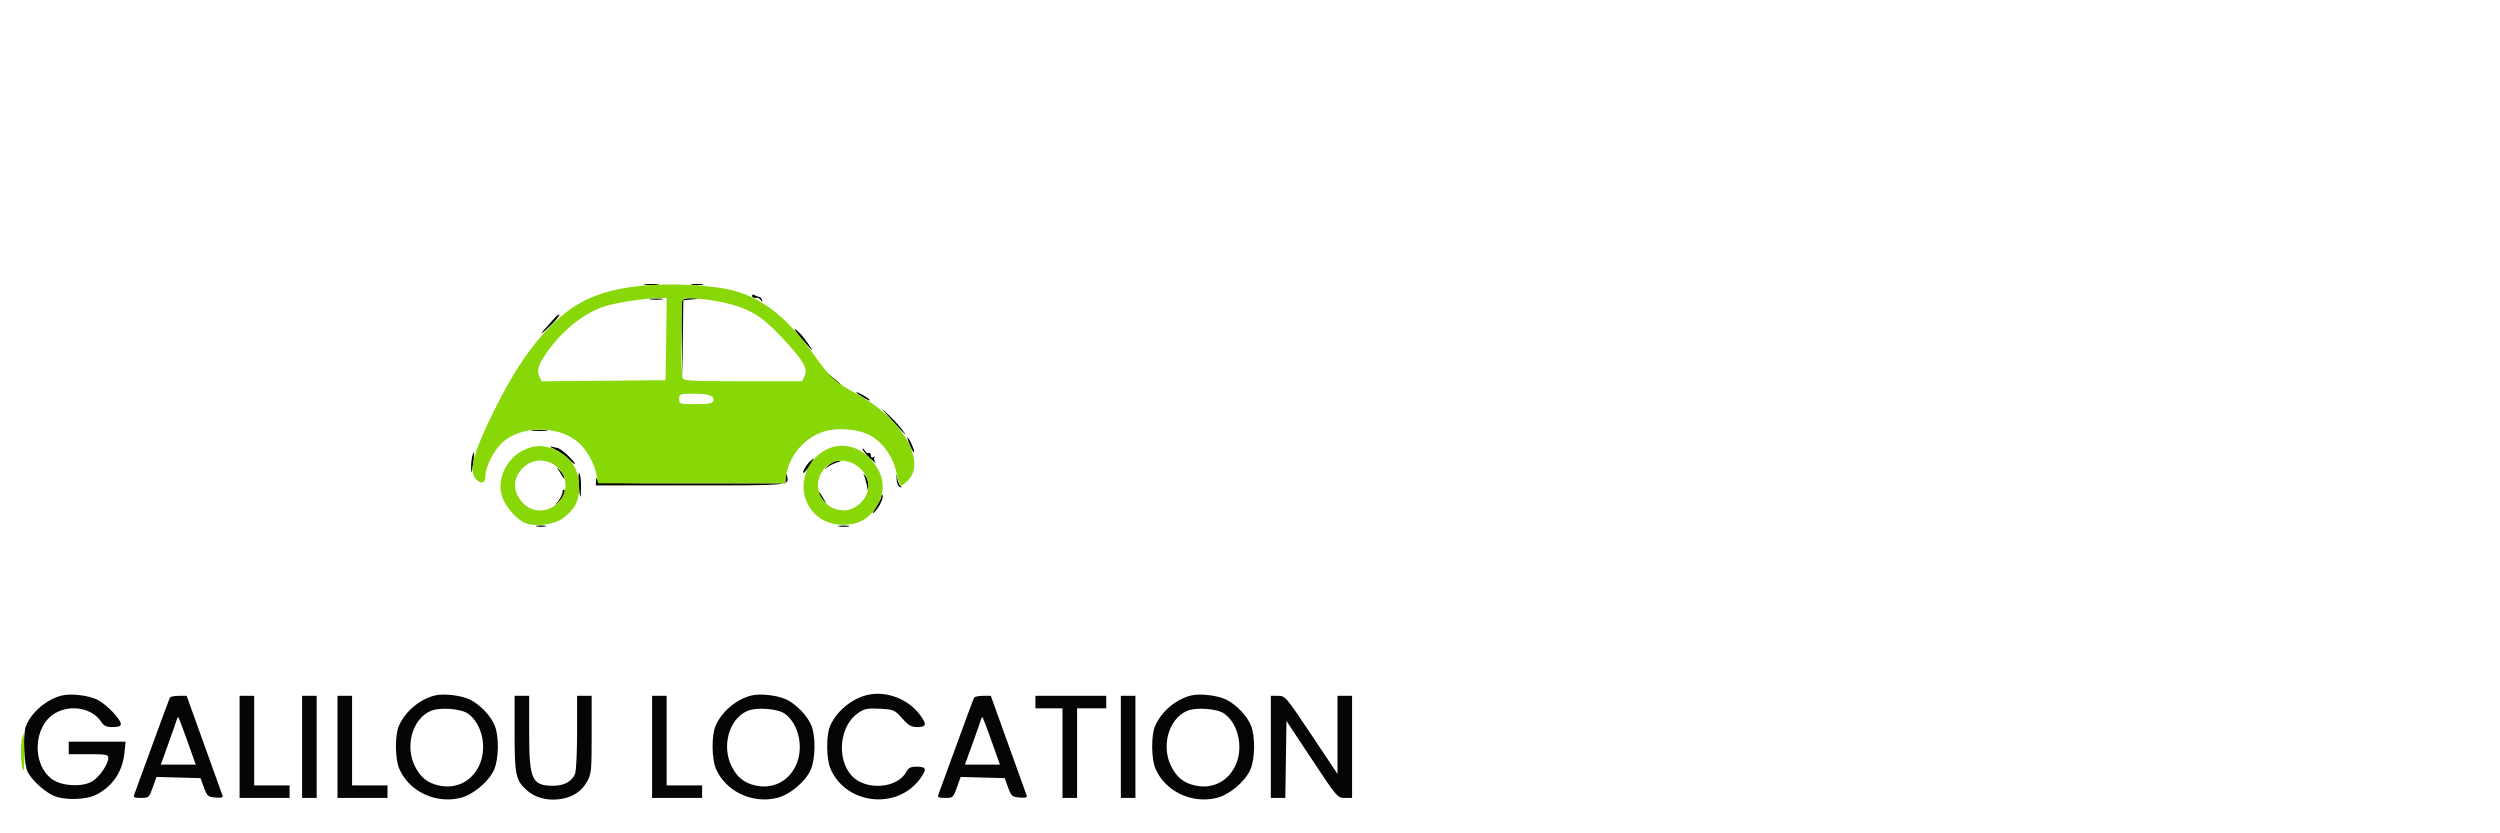
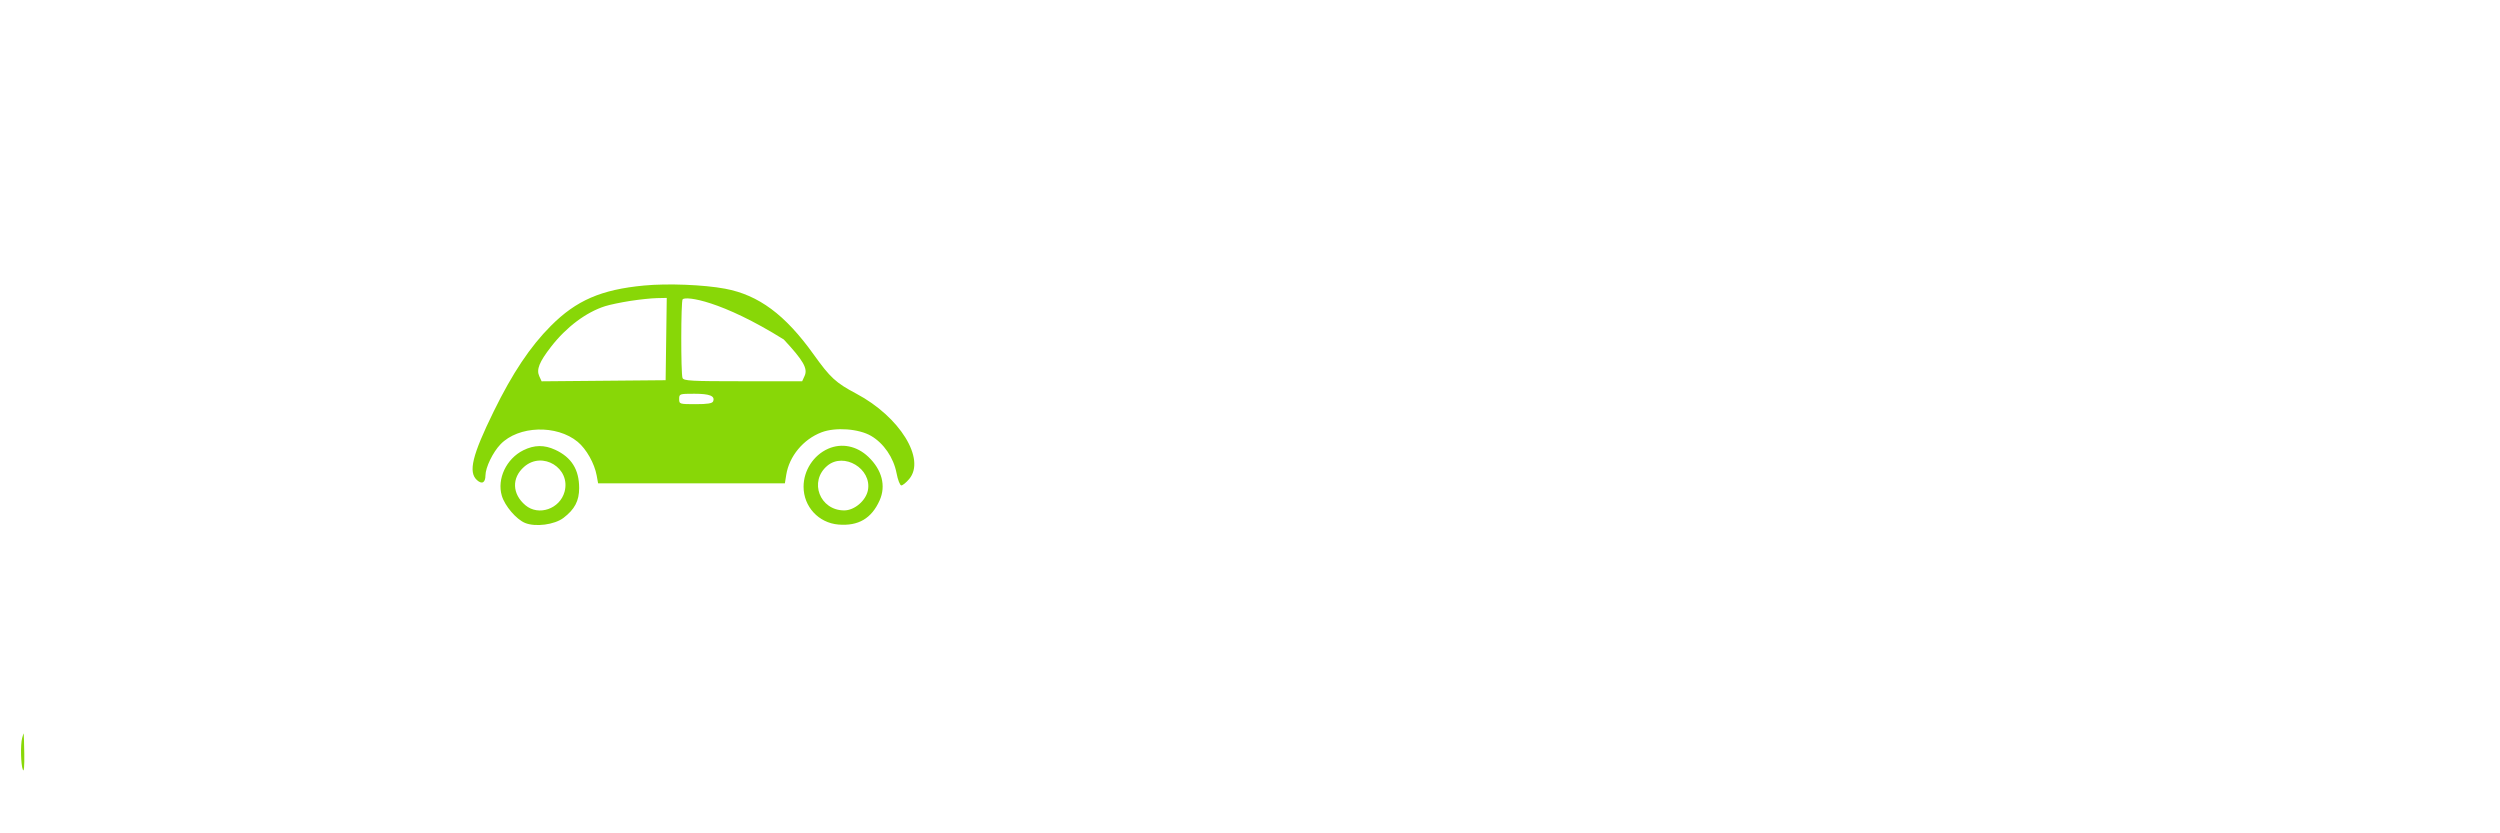
<svg xmlns="http://www.w3.org/2000/svg" width="1200" height="400" viewBox="0 0 1200 400" version="1.1">
-   <path d="M 309.768 136.725 C 311.565 136.947, 314.265 136.943, 315.768 136.715 C 317.271 136.486, 315.800 136.304, 312.500 136.310 C 309.200 136.315, 307.971 136.502, 309.768 136.725 M 332.264 136.718 C 333.784 136.947, 336.034 136.941, 337.264 136.704 C 338.494 136.467, 337.250 136.279, 334.500 136.286 C 331.750 136.294, 330.744 136.488, 332.264 136.718 M 361 141.941 C 361 142.892, 361.746 143.168, 363.638 142.915 C 363.989 142.868, 364.698 143.430, 365.214 144.165 C 365.961 145.228, 366.069 145.194, 365.743 144 C 365.518 143.175, 364.921 142.493, 364.417 142.485 C 363.913 142.476, 362.938 142.112, 362.250 141.676 C 361.537 141.223, 361 141.337, 361 141.941 M 312.250 143.716 C 313.762 143.945, 316.238 143.945, 317.750 143.716 C 319.262 143.487, 318.025 143.300, 315 143.300 C 311.975 143.300, 310.738 143.487, 312.250 143.716 M 327.445 144.284 C 327.174 144.990, 327.086 153.652, 327.251 163.534 L 327.549 181.500 327.775 162.807 L 328 144.115 332.250 143.732 L 336.500 143.349 332.219 143.175 C 329.518 143.065, 327.755 143.474, 327.445 144.284 M 266.086 152.788 C 265.308 153.730, 263.537 155.738, 262.149 157.250 C 258.062 161.705, 260.197 160.394, 265 155.500 C 267.429 153.025, 268.985 151.017, 268.458 151.038 C 267.931 151.059, 266.864 151.846, 266.086 152.788 M 384.467 162.250 C 387.170 165.412, 389.534 168, 389.721 168 C 390.127 168, 385.923 161.987, 384.496 160.527 C 380.477 156.415, 380.458 157.559, 384.467 162.250 M 398.496 180.843 C 399.586 182.131, 401.383 183.649, 402.489 184.215 C 404.613 185.303, 404.303 184.967, 399.507 180.985 C 396.620 178.588, 396.584 178.583, 398.496 180.843 M 411 188.376 C 411 188.610, 412.602 189.748, 414.560 190.903 C 416.518 192.058, 417.840 192.549, 417.497 191.995 C 416.827 190.911, 411 187.665, 411 188.376 M 427.460 201 C 435.361 209.697, 435.652 209.974, 433.243 206.500 C 432.099 204.850, 429.001 201.475, 426.359 199 C 422.090 195, 422.212 195.223, 427.460 201 M 255.750 206.723 C 257.538 206.945, 260.462 206.945, 262.250 206.723 C 264.038 206.502, 262.575 206.320, 259 206.320 C 255.425 206.320, 253.963 206.502, 255.750 206.723 M 436.824 213.954 C 437.746 216.128, 438.640 217.509, 438.811 217.022 C 439.126 216.122, 436.282 210, 435.549 210 C 435.329 210, 435.903 211.779, 436.824 213.954 M 266 215.498 C 267.925 216.382, 270.962 218.520, 272.750 220.249 C 274.538 221.978, 276 223.064, 276 222.663 C 276 221.551, 269.584 215.550, 267.944 215.128 C 263.417 213.962, 262.879 214.065, 266 215.498 M 414.030 215.554 C 414.014 216.133, 415.668 218.158, 417.706 220.054 C 419.745 221.949, 420.874 222.784, 420.215 221.908 C 419.556 221.032, 419.351 219.948, 419.759 219.498 C 420.166 219.048, 419.938 219.003, 419.250 219.399 C 418.469 219.848, 418 219.511, 418 218.500 C 418 217.610, 417.578 217.143, 417.061 217.462 C 416.545 217.781, 415.659 217.245, 415.092 216.271 C 414.525 215.297, 414.047 214.974, 414.030 215.554 M 226.641 219.210 C 226.303 220.470, 226.077 223.075, 226.138 225 C 226.223 227.672, 226.438 227.200, 227.045 223.004 C 227.882 217.229, 227.680 215.332, 226.641 219.210 M 389 221.302 C 387.120 222.854, 384.723 227.015, 385.742 226.958 C 386.159 226.934, 387.492 225.359, 388.704 223.458 C 389.916 221.556, 390.816 220.014, 390.704 220.032 C 390.592 220.049, 389.825 220.621, 389 221.302 M 397.218 223.750 C 395.670 225.262, 395.379 225.689, 396.571 224.698 C 397.763 223.708, 400.035 222.509, 401.619 222.034 C 404.052 221.306, 404.152 221.159, 402.266 221.086 C 401.037 221.039, 398.765 222.238, 397.218 223.750 M 267.610 224.951 C 268.221 225.803, 269.219 227.400, 269.830 228.500 C 270.440 229.600, 270.953 229.963, 270.970 229.306 C 270.986 228.649, 269.988 227.052, 268.750 225.757 C 267.512 224.462, 267 224.099, 267.610 224.951 M 277.740 231.707 C 278.301 239.606, 278.829 240.644, 278.906 234 C 278.941 230.975, 278.600 227.918, 278.149 227.207 C 277.691 226.485, 277.510 228.473, 277.740 231.707 M 377.116 229.250 L 377 232 332.073 232 C 290.127 232, 287.116 231.884, 286.689 230.250 C 286.345 228.933, 286.203 229.057, 286.116 230.750 L 286 233 331.531 233 C 380.096 233, 378.946 233.117, 377.701 228.308 C 377.394 227.125, 377.192 227.451, 377.116 229.250 M 414.618 227.966 C 415.040 228.772, 415.697 231.022, 416.078 232.966 C 416.766 236.481, 416.771 236.484, 416.885 233.441 C 416.948 231.759, 416.292 229.509, 415.426 228.441 C 414.560 227.374, 414.197 227.160, 414.618 227.966 M 430.359 229.923 C 430.446 232.030, 431.077 233.501, 432 233.749 C 433.013 234.021, 433.123 233.883, 432.340 233.323 C 431.702 232.867, 430.964 231.145, 430.699 229.497 C 430.259 226.751, 430.230 226.787, 430.359 229.923 M 270 236.365 C 270 237.116, 269.056 239.028, 267.902 240.615 L 265.805 243.500 268.402 240.694 C 270.700 238.212, 271.883 235, 270.500 235 C 270.225 235, 270 235.614, 270 236.365 M 393.030 236.694 C 393.014 237.351, 394.012 238.948, 395.250 240.243 C 396.488 241.538, 397 241.901, 396.390 241.049 C 395.779 240.197, 394.781 238.600, 394.170 237.500 C 393.560 236.400, 393.047 236.037, 393.030 236.694 M 423.079 238.110 C 423.036 238.996, 421.820 241.459, 420.379 243.584 C 418.937 245.708, 418.517 246.816, 419.445 246.046 C 421.720 244.157, 424.235 239.143, 423.640 237.682 C 423.363 237.003, 423.124 237.185, 423.079 238.110 M 257.762 252.707 C 259.006 252.946, 260.806 252.937, 261.762 252.687 C 262.718 252.437, 261.700 252.241, 259.500 252.252 C 257.300 252.263, 256.518 252.468, 257.762 252.707 M 402.750 252.706 C 403.988 252.944, 406.012 252.944, 407.250 252.706 C 408.488 252.467, 407.475 252.272, 405 252.272 C 402.525 252.272, 401.512 252.467, 402.750 252.706 M 29.500 333.881 C 22.346 335.752, 15.278 341.730, 12.550 348.219 C 10.895 352.155, 11.407 366.962, 13.325 370.626 C 15.250 374.304, 20.519 379.262, 25 381.612 C 30.095 384.284, 41.206 384.129, 46.500 381.312 C 54.245 377.190, 58.801 370.325, 59.724 361.387 L 60.280 356 46.640 356 L 33 356 33 359 L 33 362 42.500 362 C 50.887 362, 51.998 362.205, 51.984 363.750 C 51.954 366.945, 47.550 373.265, 44 375.206 C 39.079 377.897, 29.676 377.330, 25.091 374.065 C 15.079 366.935, 15.948 348.314, 26.575 342.266 C 34.110 337.979, 44.277 339.915, 48.561 346.452 C 49.875 348.459, 51.055 349, 54.115 349 C 56.898 349, 58 348.575, 58 347.503 C 58 345.249, 51.141 338.113, 46.892 335.945 C 42.607 333.759, 33.912 332.727, 29.500 333.881 M 208.500 333.881 C 201.166 335.799, 194.252 341.759, 191.375 348.645 C 189.529 353.062, 189.626 364.168, 191.551 368.782 C 196.111 379.716, 208.859 385.913, 220.866 383.032 C 227.029 381.554, 234.469 375.377, 237.122 369.539 C 239.439 364.438, 239.608 353.395, 237.449 348.218 C 235.510 343.568, 230.625 338.405, 225.824 335.930 C 221.612 333.759, 212.906 332.729, 208.500 333.881 M 360.500 333.881 C 353.166 335.799, 346.252 341.759, 343.375 348.645 C 341.529 353.062, 341.626 364.168, 343.551 368.782 C 348.111 379.716, 360.859 385.913, 372.866 383.032 C 379.029 381.554, 386.469 375.377, 389.122 369.539 C 391.439 364.438, 391.608 353.395, 389.449 348.218 C 387.510 343.568, 382.625 338.405, 377.824 335.930 C 373.612 333.759, 364.906 332.729, 360.500 333.881 M 414.994 333.934 C 407.806 336.121, 401.144 342.018, 398.375 348.645 C 396.529 353.062, 396.626 364.168, 398.551 368.782 C 405.782 386.119, 430.403 389.041, 441.582 373.888 C 445.011 369.241, 444.713 368, 440.169 368 C 437.092 368, 436.071 368.499, 434.982 370.534 C 430.691 378.552, 415.372 379.594, 408.786 372.316 C 401.343 364.091, 403.040 348.174, 412 342.172 C 415.018 340.150, 416.451 339.879, 422.401 340.205 C 429.068 340.570, 429.428 340.725, 433.037 344.791 C 436.125 348.271, 437.398 349, 440.386 349 C 444.679 349, 444.965 347.696, 441.655 343.210 C 435.621 335.032, 424.316 331.099, 414.994 333.934 M 571.500 333.881 C 564.166 335.799, 557.252 341.759, 554.375 348.645 C 552.529 353.062, 552.626 364.168, 554.551 368.782 C 559.111 379.716, 571.859 385.913, 583.866 383.032 C 590.029 381.554, 597.469 375.377, 600.122 369.539 C 602.439 364.438, 602.608 353.395, 600.449 348.218 C 598.510 343.568, 593.625 338.405, 588.824 335.930 C 584.612 333.759, 575.906 332.729, 571.500 333.881 M 81.605 334.830 C 81.322 335.287, 77.509 345.525, 73.131 357.580 C 68.753 369.636, 64.859 380.288, 64.479 381.250 C 63.891 382.735, 64.373 383, 67.658 383 C 71.405 383, 71.589 382.837, 73.318 377.967 L 75.106 372.933 85.671 373.217 L 96.236 373.500 97.891 378 C 99.420 382.160, 99.837 382.524, 103.406 382.818 C 106.268 383.054, 107.143 382.796, 106.791 381.818 C 106.529 381.093, 102.552 370.038, 97.953 357.250 L 89.590 334 85.854 334 C 83.799 334, 81.887 334.374, 81.605 334.830 M 115 358.500 L 115 383 127 383 L 139 383 139 380 L 139 377 130.500 377 L 122 377 122 355.500 L 122 334 118.500 334 L 115 334 115 358.500 M 145 358.500 L 145 383 148.500 383 L 152 383 152 358.500 L 152 334 148.500 334 L 145 334 145 358.500 M 162 358.500 L 162 383 174 383 L 186 383 186 380 L 186 377 177.500 377 L 169 377 169 355.500 L 169 334 165.500 334 L 162 334 162 358.500 M 247 352.032 C 247 371.730, 247.577 374.508, 252.627 379.129 C 256.548 382.718, 262.227 384.370, 268.207 383.662 C 274.533 382.913, 279.006 380.114, 281.788 375.163 C 283.850 371.494, 284 369.969, 284 352.614 L 284 334 280.500 334 L 277 334 277 351.435 C 277 361.024, 276.570 370.001, 276.045 371.383 C 274.670 374.997, 270.767 377.167, 265.638 377.167 C 255.300 377.167, 254 374.306, 254 351.550 L 254 334 250.500 334 L 247 334 247 352.032 M 313 358.500 L 313 383 325 383 L 337 383 337 380 L 337 377 328.500 377 L 320 377 320 355.500 L 320 334 316.500 334 L 313 334 313 358.500 M 467.605 334.830 C 467.322 335.287, 463.509 345.525, 459.131 357.580 C 454.753 369.636, 450.859 380.288, 450.479 381.250 C 449.891 382.735, 450.373 383, 453.658 383 C 457.405 383, 457.589 382.837, 459.318 377.967 L 461.106 372.933 471.671 373.217 L 482.236 373.500 483.891 378 C 485.420 382.160, 485.837 382.524, 489.406 382.818 C 492.268 383.054, 493.143 382.796, 492.791 381.818 C 492.529 381.093, 488.552 370.038, 483.953 357.250 L 475.590 334 471.854 334 C 469.799 334, 467.887 334.374, 467.605 334.830 M 497 337 L 497 340 503.500 340 L 510 340 510 361.500 L 510 383 513.500 383 L 517 383 517 361.500 L 517 340 524 340 L 531 340 531 337 L 531 334 514 334 L 497 334 497 337 M 538 358.500 L 538 383 541.500 383 L 545 383 545 358.500 L 545 334 541.500 334 L 538 334 538 358.500 M 610 358.500 L 610 383 613.478 383 L 616.956 383 617.228 364.535 L 617.500 346.069 629.730 364.535 C 641.744 382.676, 642.021 383, 645.480 383 L 649 383 649 358.500 L 649 334 645.500 334 L 642 334 642 352.746 L 642 371.492 629.492 352.746 C 617.241 334.385, 616.912 334, 613.492 334 L 610 334 610 358.500 M 206.500 341.348 C 197.825 345.334, 194.298 358.289, 199.250 367.980 C 201.908 373.181, 205.203 375.809, 210.584 377.018 C 218.666 378.834, 225.962 375.393, 229.750 367.980 C 234.034 359.596, 231.677 347.661, 224.739 342.605 C 221.248 340.061, 210.860 339.345, 206.500 341.348 M 358.500 341.348 C 349.825 345.334, 346.298 358.289, 351.250 367.980 C 353.908 373.181, 357.203 375.809, 362.584 377.018 C 370.666 378.834, 377.962 375.393, 381.750 367.980 C 386.034 359.596, 383.677 347.661, 376.739 342.605 C 373.248 340.061, 362.860 339.345, 358.500 341.348 M 569.500 341.348 C 560.825 345.334, 557.298 358.289, 562.250 367.980 C 564.908 373.181, 568.203 375.809, 573.584 377.018 C 581.666 378.834, 588.962 375.393, 592.750 367.980 C 597.034 359.596, 594.677 347.661, 587.739 342.605 C 584.248 340.061, 573.860 339.345, 569.500 341.348 M 84.745 345.710 C 84.465 346.695, 82.648 351.887, 80.708 357.250 L 77.180 367 85.574 367 L 93.968 367 89.985 355.834 C 87.794 349.693, 85.833 344.500, 85.628 344.294 C 85.422 344.089, 85.025 344.726, 84.745 345.710 M 470.745 345.710 C 470.465 346.695, 468.648 351.887, 466.708 357.250 L 463.180 367 471.574 367 L 479.968 367 475.985 355.834 C 473.794 349.693, 471.833 344.500, 471.628 344.294 C 471.422 344.089, 471.025 344.726, 470.745 345.710" stroke="none" fill="#050504" fill-rule="evenodd" />
-   <path d="M 309.144 137.051 C 288.553 139.005, 276.647 144.157, 264.423 156.406 C 254.514 166.335, 245.987 179.099, 236.971 197.500 C 226.655 218.555, 224.693 226.602, 228.937 230.443 C 231.347 232.624, 232.993 231.717, 233.022 228.191 C 233.053 224.345, 236.587 217.045, 240.255 213.248 C 248.878 204.321, 267.209 203.740, 277.284 212.072 C 281.449 215.516, 285.352 222.438, 286.409 228.250 L 287.091 232 331.918 232 L 376.744 232 377.399 227.908 C 378.827 218.977, 385.568 210.858, 394.337 207.509 C 401.022 204.956, 412.230 205.772, 418.154 209.244 C 424.203 212.789, 428.931 219.705, 430.327 227.050 C 430.949 230.324, 431.989 233, 432.640 233 C 433.290 233, 434.987 231.615, 436.411 229.923 C 444.466 220.351, 431.886 200.030, 411.062 188.978 C 401.160 183.723, 398.541 181.315, 390.500 170.073 C 376.885 151.039, 364.139 141.591, 348 138.570 C 337.779 136.656, 320.444 135.979, 309.144 137.051 M 302.484 144.444 C 298.075 145.130, 292.675 146.260, 290.484 146.956 C 281.327 149.865, 271.872 156.952, 264.528 166.409 C 258.859 173.710, 257.391 177.367, 258.845 180.560 L 259.971 183.030 289.735 182.765 L 319.500 182.500 319.771 162.750 L 320.042 143 315.271 143.099 C 312.647 143.153, 306.893 143.759, 302.484 144.444 M 327.667 143.667 C 326.833 144.500, 326.779 179.259, 327.607 181.418 C 328.141 182.809, 331.641 183, 356.628 183 L 385.043 183 386.213 180.433 C 387.820 176.905, 385.648 173.106, 376.222 162.960 C 367.442 153.510, 362.659 150.031, 354.500 147.162 C 346.211 144.247, 329.290 142.043, 327.667 143.667 M 326 191.500 C 326 193.956, 326.140 194, 333.893 194 C 339.676 194, 341.927 193.632, 342.315 192.622 C 343.297 190.062, 340.654 189, 333.300 189 C 326.180 189, 326 189.062, 326 191.500 M 251.204 216.128 C 243.048 220.165, 238.451 229.888, 240.875 237.976 C 242.342 242.874, 247.800 249.260, 252.008 251.004 C 257 253.071, 266.175 251.866, 270.487 248.577 C 275.847 244.490, 277.992 240.415, 277.996 234.315 C 278.003 225.397, 274.337 219.524, 266.500 215.896 C 261.226 213.454, 256.460 213.526, 251.204 216.128 M 397.500 215.400 C 390.469 218.499, 385.714 225.852, 385.714 233.627 C 385.714 243.182, 392.921 250.997, 402.460 251.788 C 412.009 252.580, 418.345 248.859, 422.223 240.183 C 425.344 233.201, 423.372 225.560, 416.835 219.311 C 411.289 214.009, 404.002 212.535, 397.500 215.400 M 251.566 224.076 C 245.525 229.380, 245.794 237.125, 252.206 242.520 C 258.518 247.831, 268.771 244.279, 270.997 236.010 C 274.044 224.696, 260.402 216.318, 251.566 224.076 M 397.096 223.573 C 388.190 231.067, 393.465 244.984, 405.215 244.996 C 410.152 245.001, 415.667 240.291, 416.610 235.264 C 418.541 224.973, 405.042 216.886, 397.096 223.573 M 10.630 354.250 C 9.769 357.465, 9.989 367.139, 10.978 369.500 C 11.495 370.735, 11.755 367.771, 11.658 361.750 C 11.571 356.388, 11.440 352.001, 11.367 352 C 11.293 352, 10.962 353.012, 10.630 354.250" stroke="none" fill="#88d707" fill-rule="evenodd" />
+   <path d="M 309.144 137.051 C 288.553 139.005, 276.647 144.157, 264.423 156.406 C 254.514 166.335, 245.987 179.099, 236.971 197.500 C 226.655 218.555, 224.693 226.602, 228.937 230.443 C 231.347 232.624, 232.993 231.717, 233.022 228.191 C 233.053 224.345, 236.587 217.045, 240.255 213.248 C 248.878 204.321, 267.209 203.740, 277.284 212.072 C 281.449 215.516, 285.352 222.438, 286.409 228.250 L 287.091 232 331.918 232 L 376.744 232 377.399 227.908 C 378.827 218.977, 385.568 210.858, 394.337 207.509 C 401.022 204.956, 412.230 205.772, 418.154 209.244 C 424.203 212.789, 428.931 219.705, 430.327 227.050 C 430.949 230.324, 431.989 233, 432.640 233 C 433.290 233, 434.987 231.615, 436.411 229.923 C 444.466 220.351, 431.886 200.030, 411.062 188.978 C 401.160 183.723, 398.541 181.315, 390.500 170.073 C 376.885 151.039, 364.139 141.591, 348 138.570 C 337.779 136.656, 320.444 135.979, 309.144 137.051 M 302.484 144.444 C 298.075 145.130, 292.675 146.260, 290.484 146.956 C 281.327 149.865, 271.872 156.952, 264.528 166.409 C 258.859 173.710, 257.391 177.367, 258.845 180.560 L 259.971 183.030 289.735 182.765 L 319.500 182.500 319.771 162.750 L 320.042 143 315.271 143.099 C 312.647 143.153, 306.893 143.759, 302.484 144.444 M 327.667 143.667 C 326.833 144.500, 326.779 179.259, 327.607 181.418 C 328.141 182.809, 331.641 183, 356.628 183 L 385.043 183 386.213 180.433 C 387.820 176.905, 385.648 173.106, 376.222 162.960 C 346.211 144.247, 329.290 142.043, 327.667 143.667 M 326 191.500 C 326 193.956, 326.140 194, 333.893 194 C 339.676 194, 341.927 193.632, 342.315 192.622 C 343.297 190.062, 340.654 189, 333.300 189 C 326.180 189, 326 189.062, 326 191.500 M 251.204 216.128 C 243.048 220.165, 238.451 229.888, 240.875 237.976 C 242.342 242.874, 247.800 249.260, 252.008 251.004 C 257 253.071, 266.175 251.866, 270.487 248.577 C 275.847 244.490, 277.992 240.415, 277.996 234.315 C 278.003 225.397, 274.337 219.524, 266.500 215.896 C 261.226 213.454, 256.460 213.526, 251.204 216.128 M 397.500 215.400 C 390.469 218.499, 385.714 225.852, 385.714 233.627 C 385.714 243.182, 392.921 250.997, 402.460 251.788 C 412.009 252.580, 418.345 248.859, 422.223 240.183 C 425.344 233.201, 423.372 225.560, 416.835 219.311 C 411.289 214.009, 404.002 212.535, 397.500 215.400 M 251.566 224.076 C 245.525 229.380, 245.794 237.125, 252.206 242.520 C 258.518 247.831, 268.771 244.279, 270.997 236.010 C 274.044 224.696, 260.402 216.318, 251.566 224.076 M 397.096 223.573 C 388.190 231.067, 393.465 244.984, 405.215 244.996 C 410.152 245.001, 415.667 240.291, 416.610 235.264 C 418.541 224.973, 405.042 216.886, 397.096 223.573 M 10.630 354.250 C 9.769 357.465, 9.989 367.139, 10.978 369.500 C 11.495 370.735, 11.755 367.771, 11.658 361.750 C 11.571 356.388, 11.440 352.001, 11.367 352 C 11.293 352, 10.962 353.012, 10.630 354.250" stroke="none" fill="#88d707" fill-rule="evenodd" />
</svg>